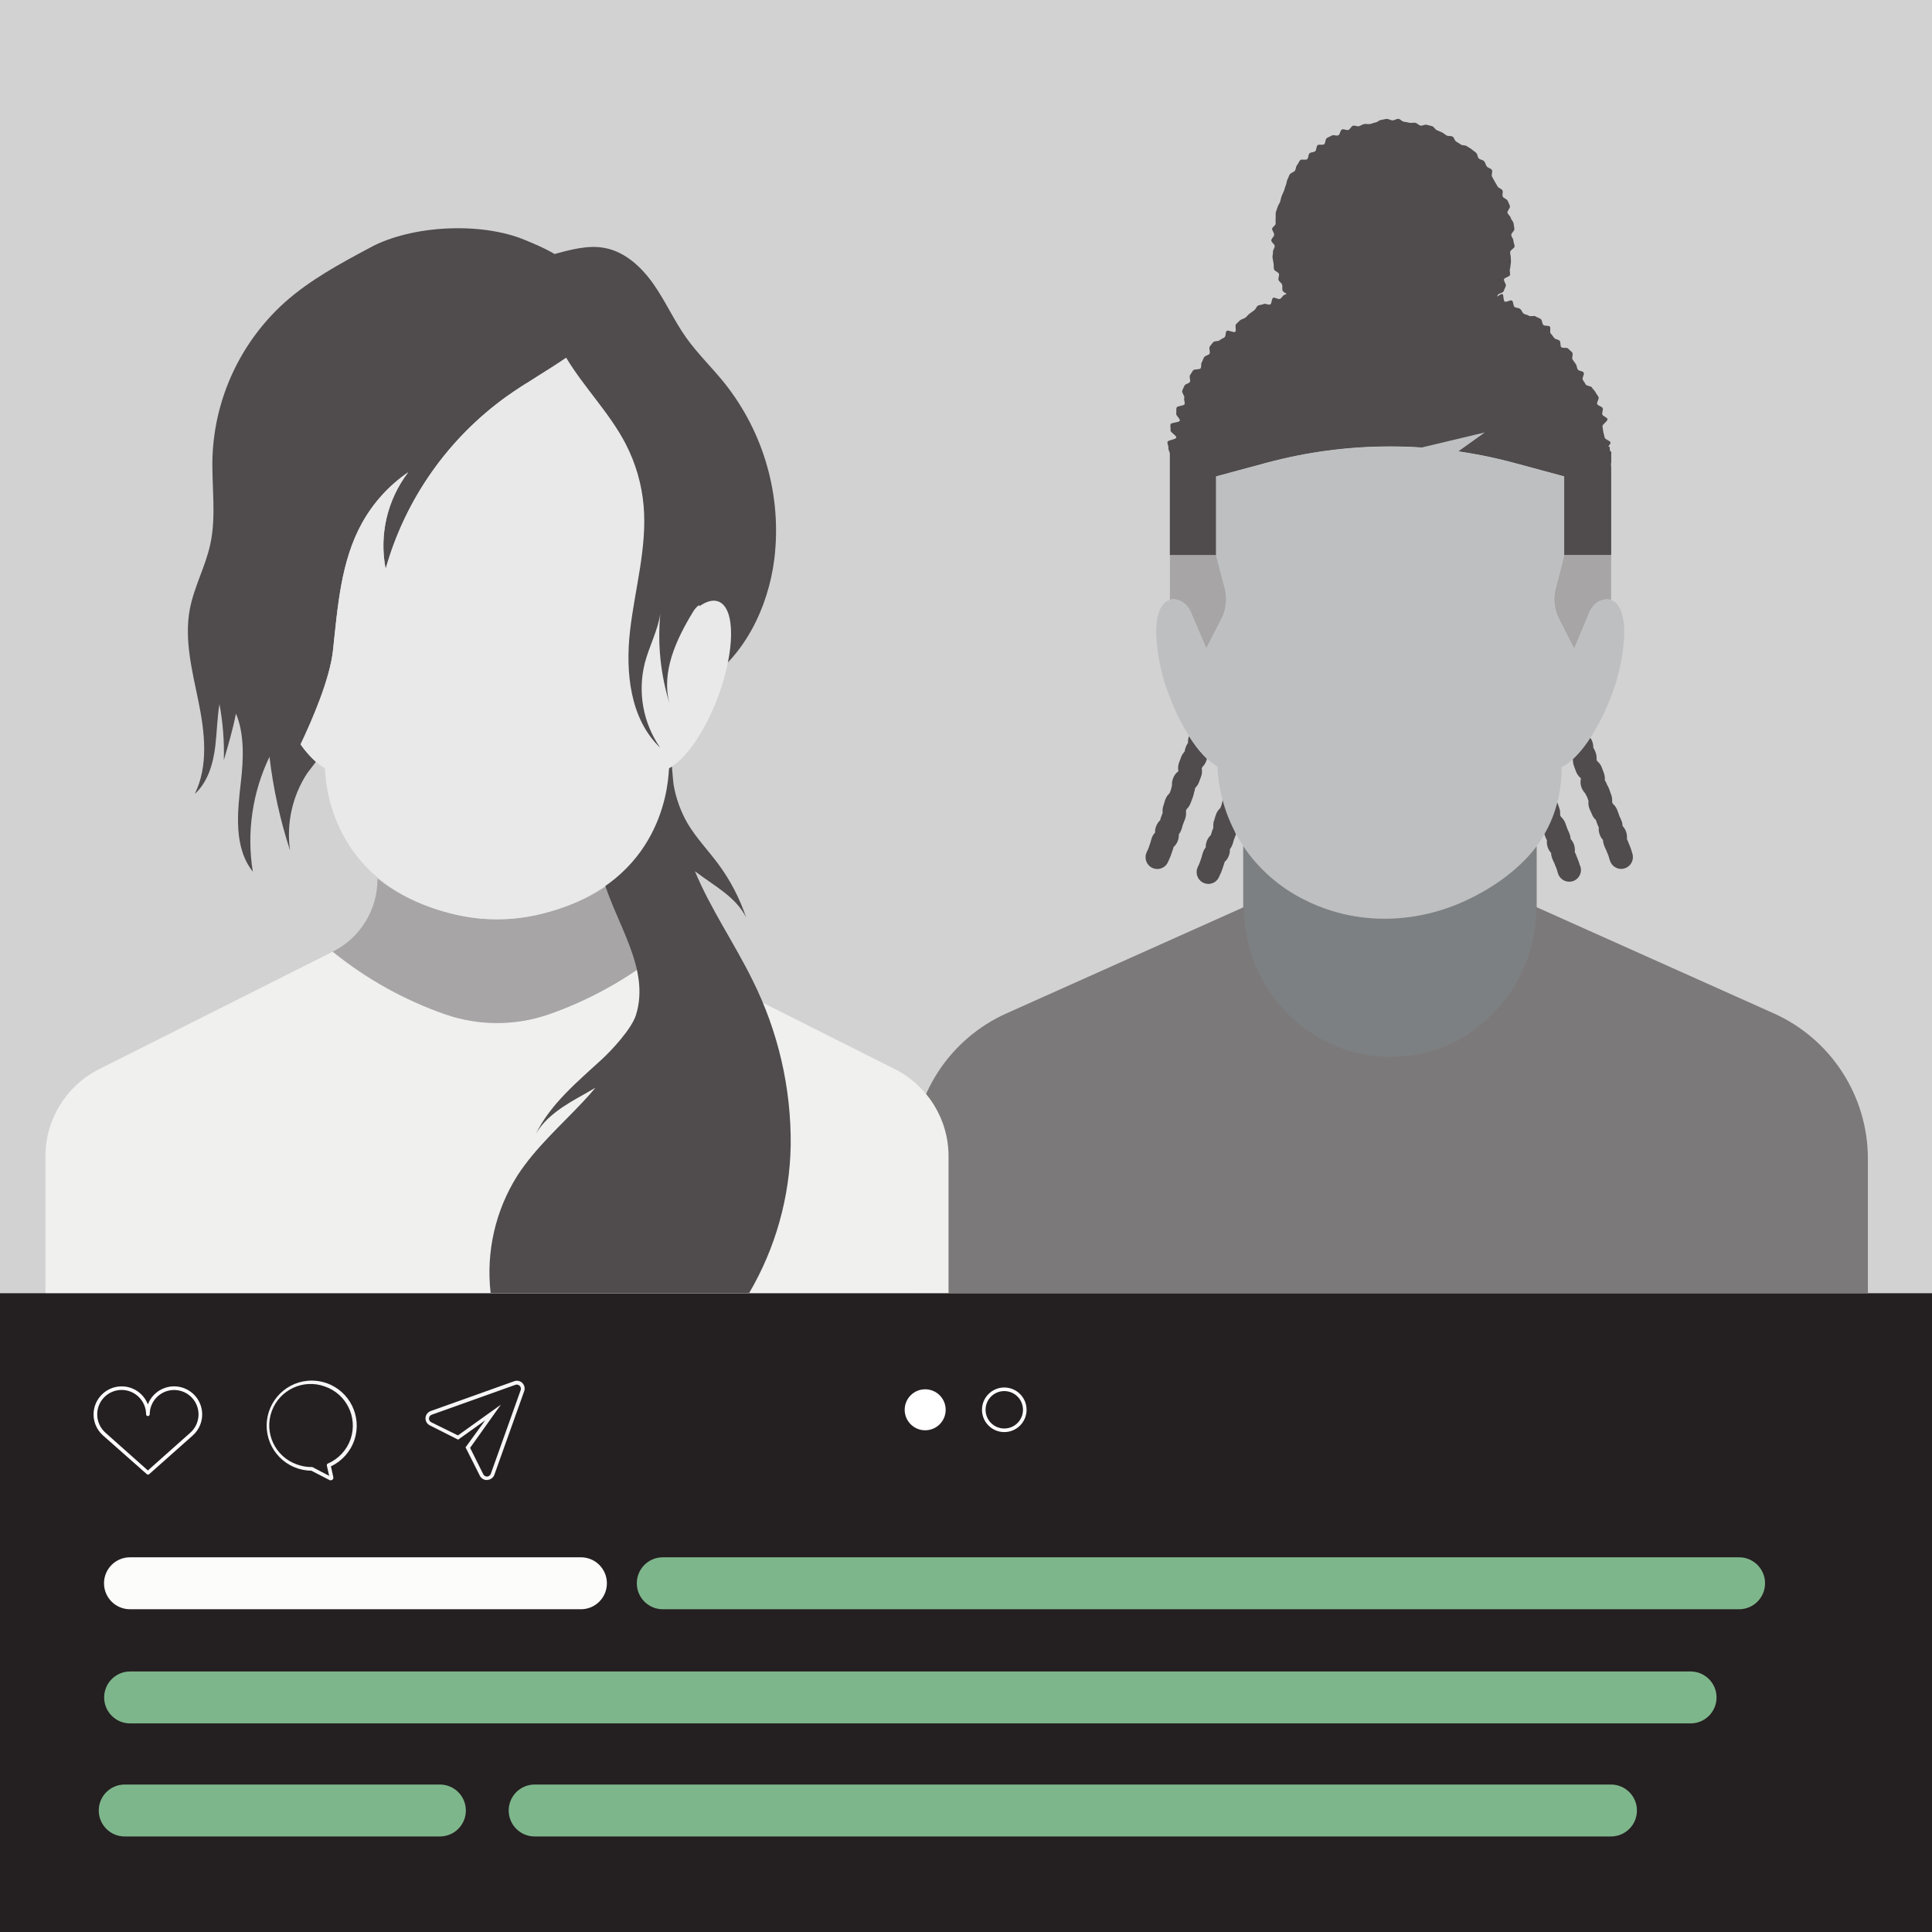
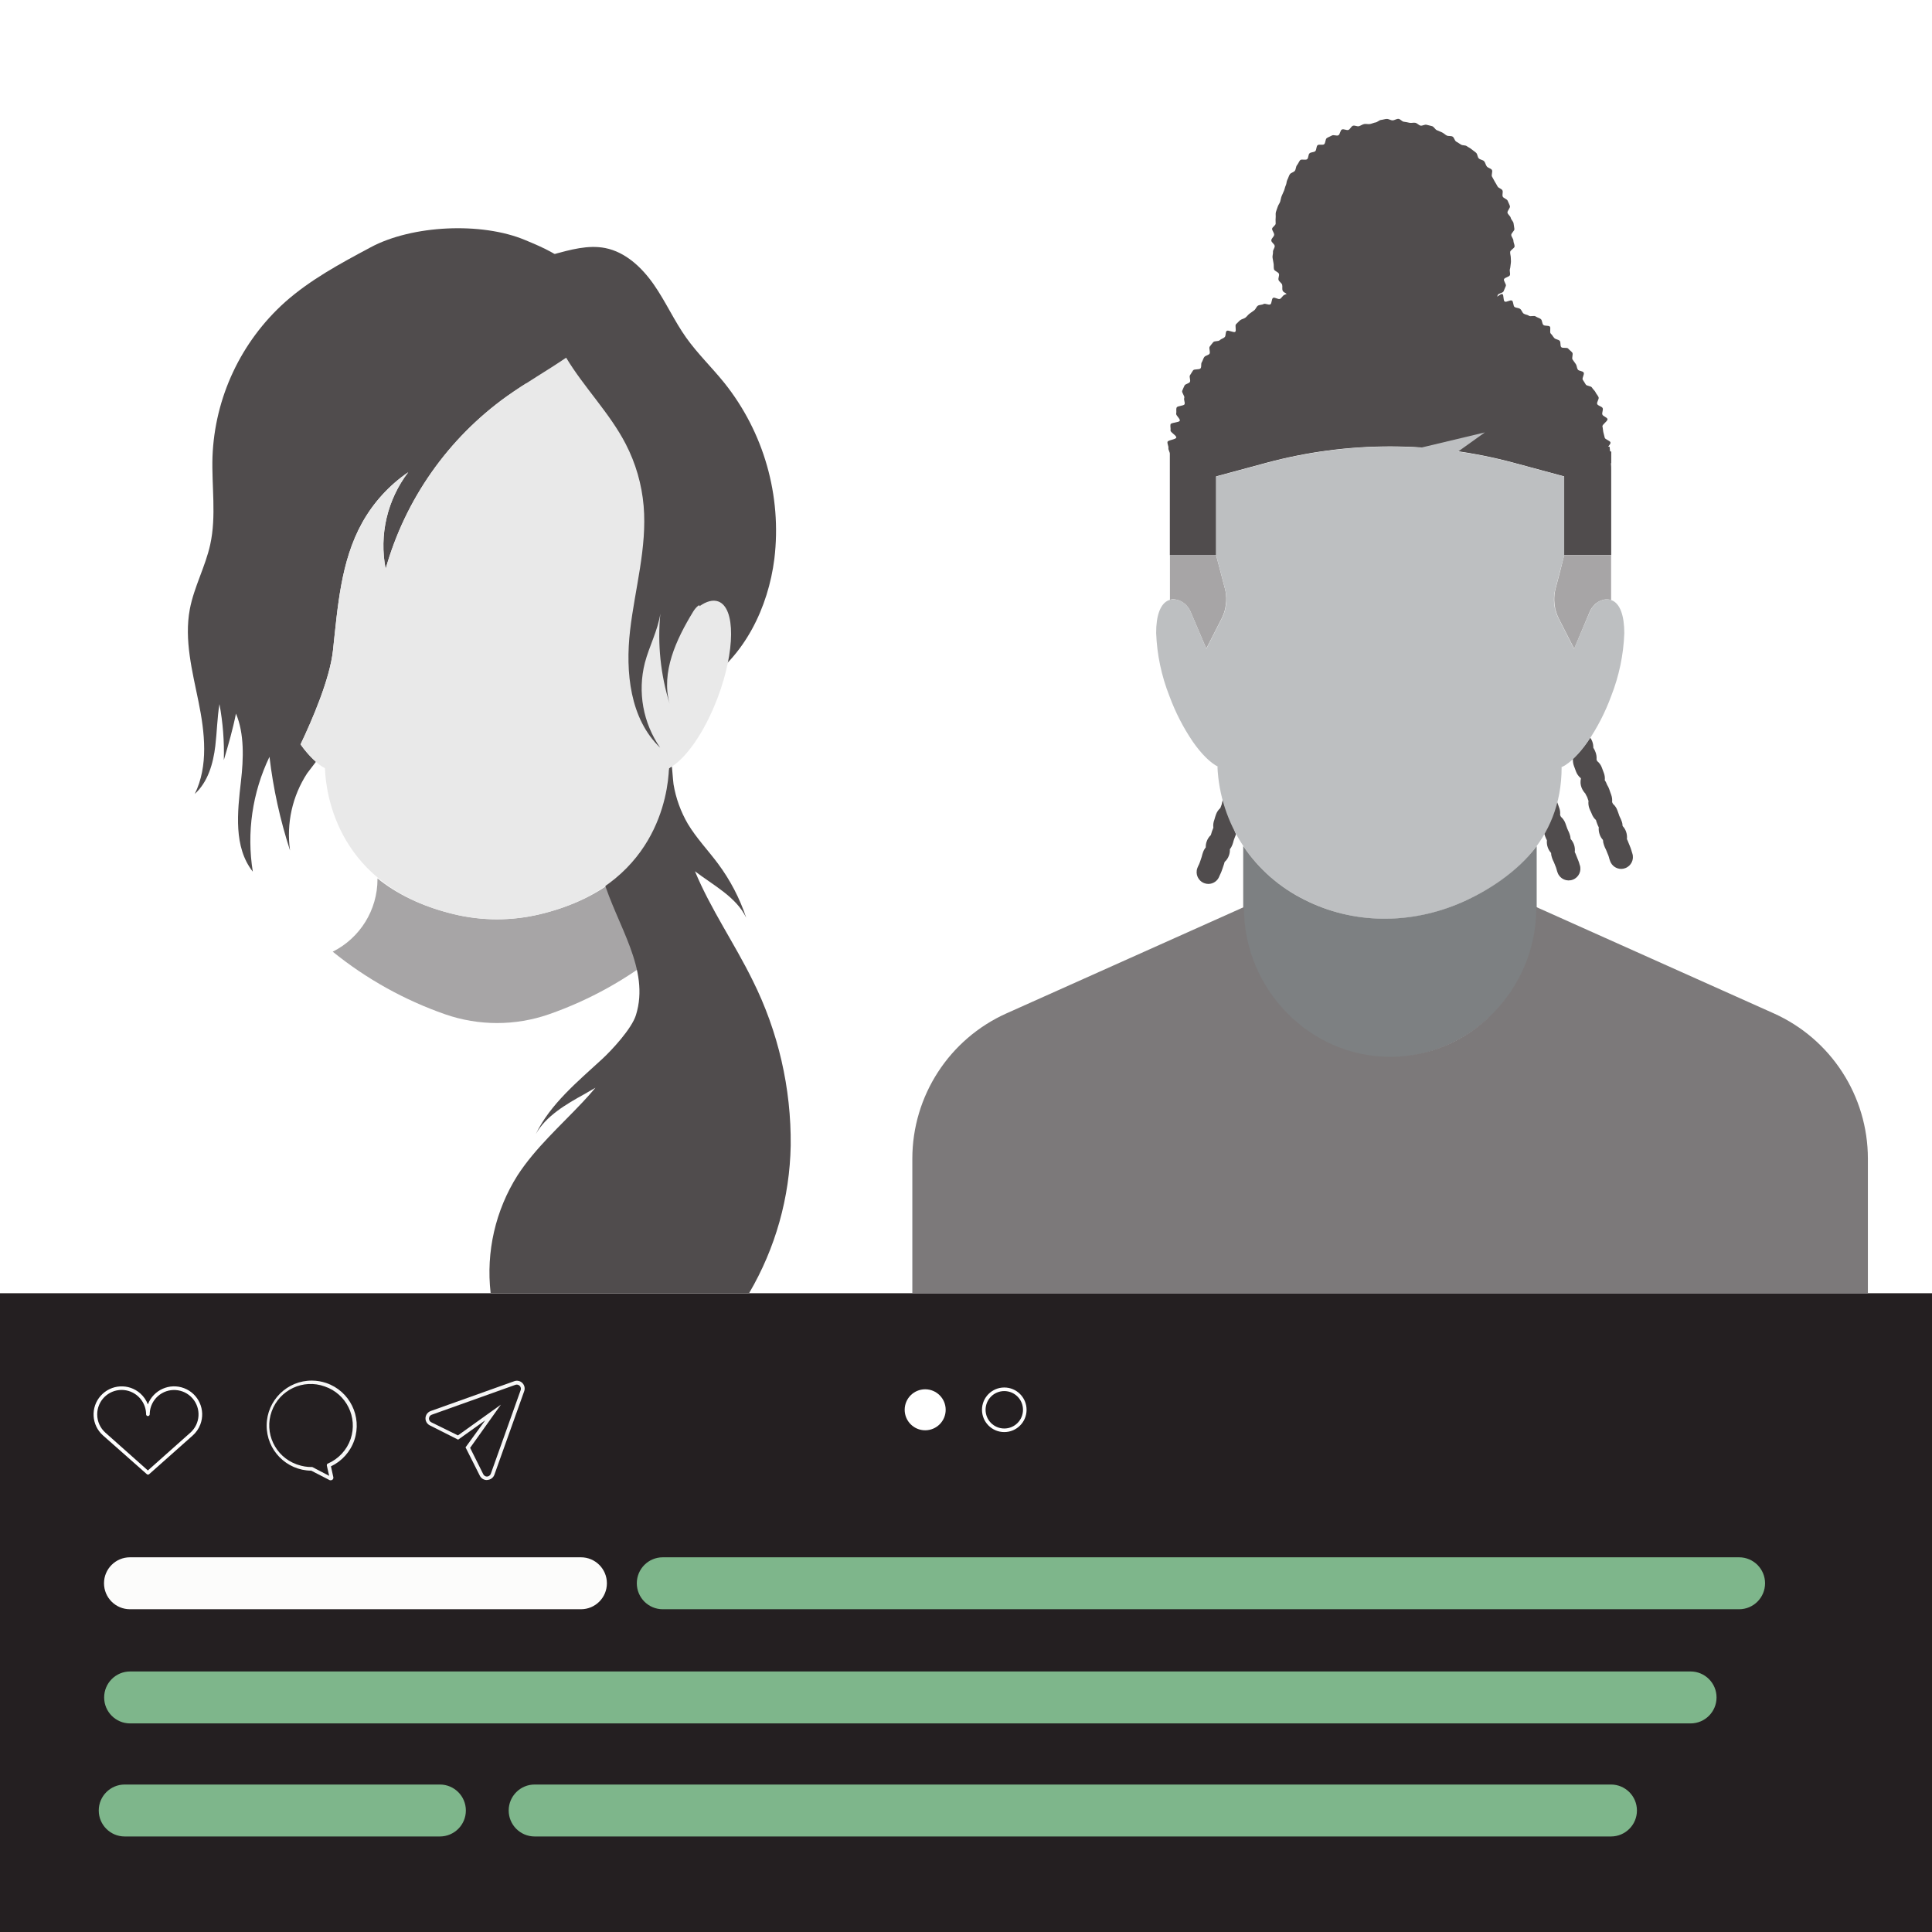
<svg xmlns="http://www.w3.org/2000/svg" version="1.1" id="Layer_1" x="0px" y="0px" viewBox="0 0 540 540" style="enable-background:new 0 0 540 540;" xml:space="preserve">
  <style type="text/css"> .st0{fill:#D3D2D3;} .st1{fill:#241F21;} .st2{fill:#504C4D;} .st3{fill:#A7A5A6;} .st4{fill:#BDBFC1;} .st5{fill:#7D8082;} .st6{fill:#7C797A;} .st7{fill:#FCFCFB;} .st8{fill:#7EB68B;} .st9{fill:#F6F6F6;} .st10{fill:#FFFFFF;} .st11{fill:#F0F0EF;} .st12{fill:#E9E9E9;} </style>
  <g id="BG">
-     <rect x="-6.78" y="-6.28" class="st0" width="551.93" height="552.13" />
    <rect x="-5.34" y="361.46" class="st1" width="550.19" height="183.55" />
  </g>
  <g id="Illos">
-     <path class="st2" d="M441.52,241.71c-0.09-0.37-0.2-0.73-0.34-1.08c-0.17-0.45-0.26-0.68-0.36-0.9s-0.12-0.29-0.23-0.58 c-0.12-0.34-0.27-0.68-0.44-1c0.17-1.33-0.25-2.66-1.15-3.65c-0.02-0.48-0.13-0.96-0.3-1.41c-0.13-0.37-0.28-0.73-0.47-1.08 c0-0.1-0.09-0.19-0.16-0.38l-0.23-0.65c-0.07-0.21-0.14-0.42-0.3-0.85c-0.26-0.71-0.69-1.34-1.26-1.84 c-0.08-0.2-0.16-0.35-0.23-0.49c0.08-0.71-0.01-1.43-0.27-2.09c-0.12-0.33-0.18-0.49-0.23-0.66s-0.14-0.42-0.3-0.84 c-0.15-0.43-0.34-0.83-0.58-1.22c-0.04-0.06-0.07-0.13-0.09-0.2c-0.15-0.39-0.34-0.76-0.58-1.11c0.08-0.68-0.01-1.36-0.25-2 l-0.54-1.48c-0.05-0.12-0.11-0.24-0.17-0.36v5.62c0,3.13-0.58,6.23-1.71,9.15c0.07,0.09,0.16,0.18,0.24,0.27 c0,0.05,0,0.1,0.05,0.14c0.07,0.21,0.14,0.43,0.3,0.85c0.13,0.34,0.28,0.68,0.45,1c-0.07,0.7,0.02,1.41,0.27,2.07 c0.2,0.54,0.51,1.04,0.9,1.47c0.01,0.5,0.11,1,0.29,1.47c0.14,0.38,0.3,0.75,0.49,1.11c0.06,0.12,0.12,0.24,0.16,0.36 c0.16,0.45,0.26,0.67,0.36,0.9s0.12,0.28,0.23,0.58s0.11,0.34,0.14,0.45c0.09,0.37,0.2,0.73,0.34,1.08 c0.66,1.69,2.56,2.52,4.25,1.86c1.65-0.64,2.49-2.47,1.9-4.14C441.58,241.94,441.55,241.82,441.52,241.71z" />
+     <path class="st2" d="M441.52,241.71c-0.09-0.37-0.2-0.73-0.34-1.08c-0.17-0.45-0.26-0.68-0.36-0.9s-0.12-0.29-0.23-0.58 c-0.12-0.34-0.27-0.68-0.44-1c0.17-1.33-0.25-2.66-1.15-3.65c-0.02-0.48-0.13-0.96-0.3-1.41c-0.13-0.37-0.28-0.73-0.47-1.08 c0-0.1-0.09-0.19-0.16-0.38l-0.23-0.65c-0.07-0.21-0.14-0.42-0.3-0.85c-0.26-0.71-0.69-1.34-1.26-1.84 c-0.08-0.2-0.16-0.35-0.23-0.49c0.08-0.71-0.01-1.43-0.27-2.09c-0.12-0.33-0.18-0.49-0.23-0.66s-0.14-0.42-0.3-0.84 c-0.15-0.43-0.34-0.83-0.58-1.22c-0.04-0.06-0.07-0.13-0.09-0.2c-0.15-0.39-0.34-0.76-0.58-1.11c0.08-0.68-0.01-1.36-0.25-2 l-0.54-1.48c-0.05-0.12-0.11-0.24-0.17-0.36v5.62c0,3.13-0.58,6.23-1.71,9.15c0.07,0.09,0.16,0.18,0.24,0.27 c0,0.05,0,0.1,0.05,0.14c0.07,0.21,0.14,0.43,0.3,0.85c0.13,0.34,0.28,0.68,0.45,1c-0.07,0.7,0.02,1.41,0.27,2.07 c0.2,0.54,0.51,1.04,0.9,1.47c0.01,0.5,0.11,1,0.29,1.47c0.14,0.38,0.3,0.75,0.49,1.11c0.16,0.45,0.26,0.67,0.36,0.9s0.12,0.28,0.23,0.58s0.11,0.34,0.14,0.45c0.09,0.37,0.2,0.73,0.34,1.08 c0.66,1.69,2.56,2.52,4.25,1.86c1.65-0.64,2.49-2.47,1.9-4.14C441.58,241.94,441.55,241.82,441.52,241.71z" />
    <path class="st2" d="M456.24,238.54c-0.08-0.22-0.11-0.34-0.14-0.45c-0.08-0.28-0.15-0.55-0.34-1.08s-0.27-0.68-0.36-0.9 s-0.13-0.29-0.24-0.58c-0.12-0.34-0.27-0.68-0.43-1c0.08-0.72-0.01-1.45-0.26-2.13c-0.2-0.56-0.52-1.08-0.94-1.51 c-0.02-0.48-0.11-0.96-0.29-1.41c-0.13-0.37-0.29-0.73-0.47-1.08c-0.07-0.12-0.12-0.25-0.17-0.38l-0.22-0.65l-0.31-0.85 c-0.25-0.71-0.68-1.34-1.25-1.84l-0.23-0.49c0.07-0.71-0.02-1.42-0.27-2.09l-0.24-0.66c-0.06-0.2-0.13-0.42-0.29-0.84 c-0.15-0.43-0.35-0.84-0.59-1.22c0-0.05-0.05-0.1-0.09-0.2c-0.14-0.39-0.33-0.77-0.57-1.11c0.08-0.68-0.01-1.36-0.25-2l-0.55-1.48 c-0.26-0.74-0.73-1.39-1.34-1.88l-0.16-0.44c0.06-0.7-0.04-1.4-0.29-2.05c-0.15-0.43-0.36-0.84-0.61-1.22 c0.01-0.61-0.09-1.22-0.31-1.79c-0.14-0.37-0.33-0.73-0.57-1.05c-0.24,0.36-0.47,0.75-0.71,1.09c-1.21,1.78-2.61,3.43-4.17,4.91 l0.06,0.11c-0.03,0.63,0.08,1.27,0.3,1.86l0.54,1.47c0.27,0.74,0.73,1.39,1.34,1.89l0.05,0.13c-0.19,0.82-0.14,1.68,0.16,2.47 c0.24,0.63,0.6,1.21,1.07,1.7c0.13,0.3,0.28,0.59,0.45,0.87c0.03,0.06,0.06,0.12,0.09,0.19l0.22,0.64l0.13,0.37 c-0.09,0.72,0,1.46,0.26,2.14c0.13,0.34,0.28,0.68,0.45,1c0.05,0.11,0.1,0.21,0.18,0.42c0.25,0.7,0.67,1.33,1.23,1.82 c0,0,0,0.1,0,0.14c0.07,0.21,0.15,0.43,0.3,0.85s0.33,0.79,0.45,1c-0.07,0.7,0.03,1.41,0.28,2.07c0.19,0.55,0.5,1.05,0.89,1.47 c0.02,0.5,0.12,1,0.3,1.47c0.13,0.38,0.29,0.75,0.48,1.11c0.07,0.11,0.12,0.23,0.16,0.36c0.17,0.45,0.26,0.67,0.36,0.89l0.24,0.59 c0.08,0.22,0.11,0.34,0.14,0.45c0.09,0.37,0.2,0.73,0.34,1.08c0.48,1.28,1.7,2.14,3.07,2.14c0.39,0,0.78-0.07,1.14-0.21 C455.92,242.04,456.8,240.22,456.24,238.54z" />
    <path class="st2" d="M343.74,224v-6.6c-0.24,0.7-0.3,1.44-0.17,2.17l-0.05,0.14c-0.69,0.5-1.2,1.2-1.48,2 c-0.24,0.64-0.35,1.32-0.3,2c-0.11,0.38-0.21,0.77-0.28,1.16l-0.25,0.64c0,0.1-0.09,0.21-0.14,0.35c-0.54,0.49-0.96,1.11-1.2,1.8 c-0.19,0.52-0.26,0.79-0.34,1.07c-0.03,0.15-0.07,0.3-0.13,0.44c-0.27,0.69-0.36,1.44-0.26,2.18c-0.01,0.04-0.03,0.09-0.05,0.13 c-0.08,0.21-0.17,0.42-0.33,0.84c-0.13,0.36-0.24,0.72-0.33,1.09c-0.52,0.48-0.91,1.08-1.14,1.74c-0.21,0.54-0.3,1.12-0.28,1.7 c-0.32,0.39-0.57,0.83-0.74,1.31c-0.14,0.38-0.26,0.77-0.35,1.16c-0.03,0.13-0.06,0.25-0.11,0.37c-0.17,0.45-0.24,0.69-0.31,0.92 s-0.1,0.3-0.21,0.59c-0.05,0.15-0.11,0.29-0.18,0.43c-0.17,0.32-0.32,0.66-0.45,1c-0.63,1.7,0.24,3.59,1.94,4.22 c0.36,0.14,0.75,0.21,1.14,0.21c1.37,0,2.6-0.86,3.07-2.15c0.06-0.15,0.12-0.29,0.19-0.43c0.17-0.32,0.31-0.66,0.44-1 c0.17-0.45,0.24-0.68,0.32-0.91s0.09-0.3,0.2-0.6c0.13-0.34,0.24-0.69,0.32-1.05c0.54-0.48,0.96-1.09,1.2-1.78 c0.21-0.56,0.3-1.16,0.27-1.76c0.3-0.38,0.53-0.81,0.7-1.26c0.14-0.37,0.25-0.74,0.34-1.12c0.03-0.14,0.08-0.27,0.13-0.4 c0.11-0.32,0.18-0.48,0.24-0.64s0.17-0.4,0.3-0.75C344.32,230.27,343.74,227.15,343.74,224z" />
    <path class="st3" d="M328.76,167.6c0.48,0.09,0.94,0.25,1.37,0.48l0,0c0.36,0.19,0.69,0.42,1,0.69h0.06c0,0,0.06,0.08,0.1,0.11 c0.26,0.25,0.5,0.52,0.72,0.81l0.14,0.19c0.25,0.35,0.46,0.73,0.63,1.12l4.38,10.28l4.36-8.54l0.06-0.14 c0.22-0.46,0.4-0.93,0.56-1.41c0.08-0.24,0.16-0.48,0.22-0.72s0.08-0.39,0.12-0.58c0.12-0.62,0.21-1.24,0.24-1.87l0,0 c0.06-1.15-0.05-2.3-0.33-3.41l-1.24-4.72l-1.24-4.72H327v12.47c0.22-0.07,0.45-0.12,0.68-0.15 C328.04,167.48,328.41,167.52,328.76,167.6z" />
    <path class="st3" d="M437.19,155.21l-1.19,4.72l-1.24,4.72c-0.26,1.06-0.37,2.15-0.33,3.24l0,0c0.02,0.71,0.11,1.41,0.25,2.1 c0,0.16,0.05,0.31,0.1,0.47c0.06,0.26,0.14,0.52,0.23,0.77c0.15,0.48,0.34,0.95,0.56,1.4l0.06,0.15l4.36,8.54l4.33-10.32 c0.17-0.4,0.38-0.77,0.63-1.12c0.09-0.14,0.21-0.26,0.31-0.39s0.29-0.35,0.45-0.5s0.13-0.16,0.2-0.22s0.29-0.19,0.43-0.3l0.27-0.18 c0.26-0.17,0.53-0.31,0.82-0.43h0.07l0,0c0.26-0.11,0.52-0.19,0.79-0.26c0.36-0.07,0.73-0.1,1.09-0.07 c0.32,0.03,0.63,0.09,0.93,0.2v-12.52H437.19z" />
    <path class="st2" d="M450.35,126.26l-0.35-0.18c0-0.41-0.07-0.82-0.12-1.23h-0.39c0.28-0.4,0.7-0.81,0.65-1.17 c-0.09-0.53-1.52-0.83-1.62-1.36s-0.27-1-0.39-1.55s-0.11-1.06-0.24-1.58s1.56-1.53,1.41-2.06s-1.28-0.76-1.44-1.28 s0.28-1.24,0.1-1.75s-1.34-0.66-1.54-1.17s0.59-1.4,0.39-1.9s-0.64-0.9-0.85-1.38s-0.74-0.84-1-1.32s-1.51-0.41-1.75-0.88 s-0.57-0.86-0.83-1.32s0.54-1.52,0.26-2s-1.35-0.39-1.64-0.84s-0.25-1.08-0.55-1.52l-0.91-1.28c-0.31-0.43,0.24-1.51-0.08-1.93 s-0.81-0.72-1.15-1.13s-1.6,0-1.95-0.42s-0.06-1.36-0.42-1.75s-1.12-0.38-1.49-0.76s-0.59-0.89-1-1.25s0.1-1.68-0.29-2 s-1.37-0.08-1.77-0.42s-0.31-1.31-0.72-1.64s-1-0.43-1.46-0.75s-1.42,0.13-1.85-0.18s-1.05-0.31-1.48-0.6s-0.56-1-1-1.32 s-1.08-0.25-1.53-0.52s-0.3-1.55-0.76-1.81s-1.5,0.53-2,0.28s-0.21-1.86-0.67-2.1c-0.29-0.15-0.92,0.38-1.47,0.73 c0.06-0.17,0.12-0.33,0.2-0.49c0.25-0.47,1.38-0.52,1.6-1s0.43-1,0.63-1.5s-0.69-1.39-0.51-1.89s1.51-0.64,1.66-1.15 s-0.16-1.16,0-1.68s0.14-1.06,0.24-1.59s0-1.08,0-1.61s-0.22-1.08-0.17-1.61s1.2-1,1.23-1.52S423,67.79,423,67.26 s-0.57-1.05-0.6-1.58s0.93-1.15,0.88-1.67s-0.17-1.09-0.24-1.61s-0.68-1-0.78-1.51s-0.79-0.91-0.91-1.43s0.82-1.33,0.68-1.84 s-0.45-1-0.63-1.5s-1.19-0.7-1.39-1.19s0.15-1.22-0.07-1.71s-1.12-0.63-1.36-1.1s-0.52-0.9-0.79-1.36s-0.48-0.93-0.76-1.38 s0.26-1.46-0.05-1.9s-1.08-0.53-1.41-0.95s-0.4-1.06-0.75-1.46s-1.13-0.42-1.5-0.8s-0.34-1.17-0.72-1.54s-0.88-0.64-1.28-1 s-0.93-0.56-1.35-0.88s-1.21-0.14-1.64-0.45s-0.88-0.54-1.33-0.83s-0.54-1.12-1-1.39s-1.16-0.06-1.63-0.3s-0.85-0.66-1.33-0.88 s-1-0.42-1.46-0.62s-0.78-0.94-1.29-1.11s-1.05-0.24-1.56-0.39s-1.19,0.35-1.7,0.23s-0.93-0.69-1.45-0.79s-1.09,0.11-1.62,0 s-1-0.24-1.56-0.29s-1-0.79-1.55-0.81s-1.09,0.42-1.62,0.42s-1.09-0.42-1.62-0.4s-1.08,0.23-1.6,0.28s-1,0.62-1.53,0.7 s-1,0.34-1.53,0.44s-1.1-0.08-1.61,0s-1,0.46-1.49,0.61s-1.21-0.3-1.71-0.12s-0.78,1-1.27,1.17s-1.32-0.35-1.8-0.13 s-0.51,1.39-1,1.63s-1.33-0.22-1.79,0.05s-1,0.44-1.44,0.73s-0.32,1.42-0.76,1.73s-1.38-0.08-1.8,0.25s-0.27,1.33-0.67,1.68 s-1.22,0.23-1.6,0.6s-0.26,1.22-0.63,1.61s-1.68-0.09-2,0.31s-0.54,1-0.87,1.39s-0.28,1.13-0.59,1.56s-1.13,0.54-1.42,1 s-0.4,1-0.67,1.49s-0.21,1.11-0.45,1.59s-0.29,1-0.51,1.52s-0.44,1-0.64,1.46s-0.24,1-0.41,1.54s-0.54,0.93-0.69,1.44 s-0.39,1-0.52,1.51s0,1.09-0.06,1.62s0,1.06,0,1.59s-1,1-1,1.48s0.6,1.11,0.58,1.65s-0.8,1-0.8,1.58s0.93,1,0.95,1.57 s-0.53,1.1-0.48,1.63s-0.2,1.11-0.12,1.64s0.18,1.07,0.28,1.59s0,1.12,0.12,1.63s1.24,0.78,1.39,1.29s-0.28,1.21-0.11,1.71 s0.85,0.82,1,1.32s-0.07,1.19,0.15,1.67s0.76,0.58,1.11,0.89c-0.23,0.09-0.45,0.18-0.67,0.29c-0.47,0.23-0.72,0.87-1.19,1.11 s-1.47-0.54-1.93-0.29s-0.32,1.57-0.78,1.83s-1.43-0.37-1.88-0.1s-1.14,0.18-1.58,0.46s-0.62,1-1.05,1.3s-0.85,0.62-1.28,0.92 s-0.74,0.8-1.16,1.12s-1.05,0.39-1.47,0.72s-0.75,0.77-1.15,1.11s0.16,1.78-0.23,2.13s-2-0.61-2.4-0.24s-0.17,1.34-0.54,1.72 s-1,0.48-1.39,0.87s-1.46,0.14-1.81,0.54s-0.69,0.85-1,1.26s0.26,1.58-0.06,2s-1.15,0.48-1.46,0.91s-0.4,1-0.7,1.47 s0,1.23-0.33,1.68s-1.83,0.13-2.1,0.58s-0.61,0.92-0.87,1.38s0.23,1.35,0,1.82s-1.27,0.57-1.5,1s-0.44,1-0.66,1.49s0.77,1.5,0.57,2 s0.27,1.26,0.08,1.76s-2,0.42-2.21,0.93s0,1.17-0.13,1.69s1.2,1.47,1,2s-2.45,0.48-2.58,1s0.09,1.17,0,1.7s1.71,1.44,1.61,2 s-2.38,0.69-2.46,1.23s0.33,1.16,0.26,1.7s0.45,1.14,0.4,1.68v28.24h12.93v-22l14-3.78c22.68-6.12,46.59-6.12,69.27,0l14,3.78v22 h13.16v-23.7l0,0c0-0.65,0-1.3-0.07-1.95l0.08-0.05L450.35,126.26z" />
-     <path class="st2" d="M333.33,207.28c-0.34-0.49-0.67-1-1-1.56c0,0,0,0,0,0.05c-0.22,0.59-0.32,1.22-0.27,1.85 c-0.27,0.36-0.48,0.76-0.63,1.19c-0.16,0.4-0.26,0.82-0.32,1.25c-0.44,0.46-0.78,1-1,1.6l-0.55,1.47 c-0.28,0.74-0.35,1.54-0.21,2.31v0.13c-0.68,0.5-1.2,1.2-1.48,2c-0.24,0.64-0.34,1.32-0.3,2c-0.11,0.38-0.21,0.76-0.28,1.15 l-0.25,0.64l-0.14,0.35c-0.54,0.49-0.95,1.11-1.2,1.8c-0.19,0.53-0.26,0.8-0.34,1.07c-0.03,0.15-0.07,0.3-0.13,0.45 c-0.27,0.69-0.36,1.44-0.26,2.17c-0.01,0.05-0.03,0.09-0.05,0.13c-0.08,0.21-0.17,0.42-0.33,0.85c-0.13,0.35-0.24,0.71-0.33,1.08 c-0.51,0.49-0.9,1.08-1.14,1.75c-0.21,0.54-0.3,1.12-0.28,1.7c-0.35,0.38-0.64,0.81-0.84,1.29c-0.14,0.37-0.26,0.76-0.35,1.15 c-0.03,0.13-0.06,0.26-0.11,0.38c-0.17,0.45-0.24,0.68-0.31,0.91s-0.1,0.3-0.21,0.6c-0.05,0.15-0.11,0.29-0.18,0.43 c-0.17,0.32-0.32,0.66-0.45,1c-0.63,1.7,0.24,3.59,1.94,4.22c0.36,0.13,0.75,0.2,1.14,0.2c1.37,0,2.59-0.86,3.07-2.14 c0.05-0.15,0.12-0.29,0.19-0.43c0.16-0.33,0.31-0.66,0.44-1c0.17-0.45,0.24-0.69,0.32-0.92c0.06-0.2,0.12-0.4,0.2-0.59 c0.13-0.34,0.24-0.69,0.32-1.05c0.54-0.48,0.96-1.09,1.2-1.78c0.21-0.56,0.3-1.16,0.27-1.76c0.3-0.39,0.53-0.81,0.7-1.27 c0.14-0.37,0.25-0.74,0.34-1.12c0.04-0.14,0.08-0.27,0.13-0.4c0.11-0.32,0.18-0.47,0.24-0.63s0.17-0.42,0.33-0.84 c0.27-0.71,0.35-1.47,0.25-2.22c0.06-0.21,0.1-0.36,0.14-0.52l0,0c0.52-0.48,0.92-1.08,1.16-1.75c0.12-0.33,0.18-0.49,0.25-0.65 s0.17-0.41,0.32-0.83c0.18-0.49,0.32-1,0.42-1.52c0.15-0.39,0.24-0.8,0.28-1.22c0.49-0.46,0.86-1.02,1.09-1.65l0.55-1.48 c0.28-0.73,0.36-1.53,0.21-2.3l0.17-0.44c0.5-0.49,0.88-1.08,1.11-1.74c0.07-0.18,0.12-0.36,0.17-0.55 C335.84,210.63,334.5,209.02,333.33,207.28z" />
    <path class="st4" d="M450.43,167.75c-0.32-0.12-0.66-0.2-1-0.22c-0.36-0.03-0.73,0-1.09,0.07c-0.9,0.17-1.74,0.59-2.42,1.21 c-0.69,0.62-1.23,1.39-1.59,2.24l-2.19,5.14l-2.19,5.15l-2.18-4.28l-2.18-4.27c-0.64-1.25-1.04-2.61-1.19-4 c-0.15-1.39-0.04-2.8,0.32-4.15l1.24-4.72l1.24-4.72v-22l-14-3.78c-5.15-1.38-10.37-2.45-15.65-3.21l7.47-5.35l-17.8,4.25 c-14.57-0.95-29.19,0.51-43.29,4.31l-14,3.78v22l1.24,4.72l1.24,4.72c0.71,2.73,0.4,5.62-0.87,8.14l-2.18,4.27l-2.18,4.28 l-2.18-5.14l-2.19-5.14c-0.36-0.85-0.9-1.62-1.59-2.24c-0.68-0.62-1.52-1.04-2.42-1.21c-0.36-0.07-0.73-0.1-1.09-0.07 c-0.34,0.02-0.68,0.1-1,0.22c-2.4,0.9-3.59,4.35-3.56,9.21c0.23,6.03,1.49,11.99,3.71,17.6c1.65,4.49,3.84,8.76,6.52,12.72 c2.38,3.42,4.86,5.9,7.11,7.05h-0.21c0.72,15.89,10.05,30.13,24.34,37.13c13.69,7,29.77,7,43.86,0.81 c13.21-5.76,28.06-16.92,28-37.94h0.21c2.25-1.15,4.73-3.63,7.11-7.05c2.69-3.96,4.88-8.23,6.53-12.72 c2.2-5.6,3.45-11.54,3.67-17.56C454,172.1,452.83,168.65,450.43,167.75z" />
    <path class="st5" d="M408.43,252.27c-14.09,6.14-30.17,6.16-43.86-0.81c-6.91-3.42-12.81-8.59-17.09-15v17.74 c-1.14,23.83,18.28,41.53,40.84,41.53l0,0l0.14-0.17c22.55,0,42-19.8,41.05-41.7V236.5C424,243.83,415.79,249.06,408.43,252.27z" />
    <path class="st6" d="M495.75,283.23l-66.36-29.71v0.34c0,22.56-18.29,41.52-40.85,41.52l0,0c-22.55,0-40.84-19-40.84-41.52v-0.34 l-66.36,29.71C265.32,290.4,255,306.32,255,323.87v37.54h267.08v-37.54C522.08,306.32,511.77,290.4,495.75,283.23z" />
    <path class="st7" d="M36.33,435.27h126.04c4.01,0,7.26,3.25,7.26,7.26v0c0,4.01-3.25,7.26-7.26,7.26H36.33 c-4.01,0-7.26-3.25-7.26-7.26v0C29.07,438.52,32.32,435.27,36.33,435.27z" />
    <path class="st8" d="M185.25,435.27h300.83c4.01,0,7.26,3.25,7.26,7.26v0c0,4.01-3.25,7.26-7.26,7.26H185.25 c-4.01,0-7.26-3.25-7.26-7.26v0C177.99,438.52,181.24,435.27,185.25,435.27z" />
    <path class="st8" d="M34.86,498.78h88.09c4.01,0,7.26,3.25,7.26,7.26v0c0,4.01-3.25,7.26-7.26,7.26H34.86 c-4.01,0-7.26-3.25-7.26-7.26v0C27.6,502.03,30.85,498.78,34.86,498.78z" />
    <path class="st8" d="M149.44,498.78h300.83c4.01,0,7.26,3.25,7.26,7.26v0c0,4.01-3.25,7.26-7.26,7.26H149.44 c-4.01,0-7.26-3.25-7.26-7.26v0C142.18,502.03,145.43,498.78,149.44,498.78z" />
    <path class="st8" d="M36.37,467.18h436.15c4.01,0,7.26,3.25,7.26,7.26v0c0,4.01-3.25,7.26-7.26,7.26H36.37 c-4.01,0-7.26-3.25-7.26-7.26v0C29.11,470.43,32.36,467.18,36.37,467.18z" />
    <path class="st9" d="M136.12,413.68c-0.84,0.02-1.62-0.45-2-1.2l-4-7.94l5.48-7.54l-7.55,5.39l-7.93-4 c-1.07-0.54-1.51-1.85-0.96-2.93c0.25-0.5,0.69-0.88,1.21-1.07l23.37-8.34c0.79-0.29,1.68-0.09,2.27,0.51l0,0 c0.59,0.6,0.79,1.48,0.51,2.27l-8.34,23.37c-0.3,0.82-1.06,1.39-1.93,1.44L136.12,413.68z M131.4,404.68l3.68,7.38 c0.19,0.38,0.58,0.62,1,0.64c0.49-0.01,0.93-0.31,1.1-0.77l8.34-23.37c0.22-0.6-0.09-1.27-0.69-1.49c-0.25-0.09-0.53-0.09-0.79,0 l-23.37,8.35c-0.43,0.15-0.73,0.54-0.77,1c-0.03,0.47,0.22,0.9,0.64,1.11l7.46,3.67l12-8.59L131.4,404.68z" />
    <path class="st10" d="M41.33,412.16c-0.13-0.01-0.24-0.07-0.33-0.16l-12.22-10.8c-3.24-2.89-3.52-7.85-0.63-11.08 c2.89-3.24,7.85-3.52,11.08-0.63c0.93,0.83,1.65,1.87,2.1,3.04c1.55-4.05,6.09-6.07,10.14-4.52c4.05,1.55,6.07,6.09,4.52,10.14 c-0.45,1.18-1.18,2.23-2.12,3.07L41.73,412C41.63,412.11,41.48,412.17,41.33,412.16z M34,388.49c-3.78,0-6.84,3.07-6.83,6.85 c0,1.95,0.84,3.81,2.29,5.1L41.33,411l11.87-10.56c2.82-2.51,3.07-6.82,0.57-9.64c-2.51-2.82-6.82-3.07-9.64-0.57 c-1.37,1.22-2.19,2.94-2.28,4.77v0.29c-0.01,0.28-0.23,0.5-0.51,0.51l0,0c-0.28,0-0.51-0.23-0.51-0.51l0,0 c-0.01-0.1-0.01-0.19,0-0.29C40.64,391.36,37.64,388.5,34,388.49z" />
    <path class="st9" d="M92.4,413.75c-0.09,0-0.18-0.02-0.27-0.05L87,411.06c-6.95-0.07-12.54-5.76-12.47-12.71 c0.07-6.95,5.76-12.54,12.71-12.47c1.34,0.01,2.66,0.24,3.93,0.67l0,0c6.58,2.24,10.1,9.39,7.87,15.97 c-1.1,3.23-3.46,5.87-6.54,7.33l0.66,3c0.07,0.27-0.03,0.55-0.24,0.73C92.77,413.7,92.59,413.76,92.4,413.75z M87.21,410l4.79,2.5 l-0.61-2.7c-0.06-0.15-0.06-0.32,0-0.47l0.08-0.18l0.18-0.08c2.98-1.3,5.29-3.79,6.35-6.87c2.05-6.05-1.18-12.62-7.23-14.68l0,0 c-6.01-2.18-12.64,0.93-14.82,6.94c-2.18,6.01,0.93,12.64,6.94,14.82c0.14,0.05,0.28,0.1,0.42,0.14c1.2,0.41,2.46,0.62,3.73,0.62 h0.13L87.21,410z" />
    <circle class="st10" cx="258.59" cy="394.04" r="5.73" />
    <path class="st10" d="M280.7,400.27c-3.44,0-6.23-2.79-6.23-6.23s2.79-6.23,6.23-6.23c3.44,0,6.23,2.79,6.23,6.23 S284.14,400.27,280.7,400.27C280.7,400.27,280.7,400.27,280.7,400.27z M280.7,388.81c-2.89,0-5.23,2.34-5.23,5.23 s2.34,5.23,5.23,5.23c2.89,0,5.23-2.34,5.23-5.23C285.93,391.15,283.59,388.81,280.7,388.81 C280.7,388.81,280.7,388.81,280.7,388.81z" />
-     <path class="st11" d="M250.11,298.83L184.83,266l0,0c-9.39,7.6-20.02,13.52-31.42,17.5c-9.39,3.26-19.61,3.26-29,0 c-11.4-3.98-22.03-9.9-31.41-17.5l-65.29,32.83c-9.2,4.62-15.01,14.04-15,24.33v38.24h252.41v-38.24 C265.12,312.86,259.31,303.45,250.11,298.83z" />
    <path class="st3" d="M172.32,245.76v-0.24c-5.14,4.16-12.06,7.76-21.4,10c-7.89,1.89-16.11,1.89-24,0 c-9.35-2.24-16.27-5.84-21.41-10v0.24c-0.01,8.57-4.85,16.4-12.51,20.24l0,0c9.38,7.6,20.02,13.52,31.42,17.5 c9.39,3.26,19.61,3.26,29,0c11.4-3.98,22.03-9.9,31.42-17.5l0,0C177.18,262.16,172.33,254.33,172.32,245.76z" />
    <path class="st2" d="M140.17,72.1c9.38,2.94,19.35-4.67,29-2.77c5.69,1.13,10.25,5.44,13.57,10.2s5.7,10.13,9.06,14.86 c3.2,4.49,7.2,8.34,10.64,12.61c11.07,13.85,16.11,31.57,14,49.17c-1.72,13.68-8.35,27.27-19.93,34.78l-24.8,40" />
    <path class="st2" d="M210.36,274c-5.07-10.32-11.71-19.86-16.12-30.48c5.17,3.95,11.55,7.19,14.33,13 c-1.81-5.44-4.48-10.56-7.91-15.16c-2.78-3.72-6-7.09-8.41-11.09c-1.99-3.42-3.35-7.17-4-11.08c-0.05-0.49-0.11-1-0.15-1.46 c0,0-0.16-2-0.3-3.5c-0.26,0.17-0.54,0.33-0.82,0.47c-0.32,1.71-0.73,3.4-1.22,5.06c-0.21,0.71-0.47,1.35-0.7,2 c-0.31,0.9-0.59,1.81-0.93,2.67s-0.76,1.65-1.14,2.47c-0.29,0.62-0.55,1.26-0.86,1.86c-0.49,1-1,1.86-1.59,2.76 c-0.24,0.4-0.46,0.83-0.71,1.23c-0.65,1-1.34,2-2,2.92c-0.17,0.24-0.33,0.5-0.51,0.73c-0.8,1-1.63,2-2.47,3 c-0.11,0.12-0.2,0.25-0.31,0.37c-0.92,1-1.86,2-2.83,2.92l-0.11,0.12c-1,1-2,1.88-3.07,2.75c3.89,13.1,13.24,25.29,9.21,38.17 c-1.2,3.85-6.85,9.89-9.4,12.24c-6.92,6.37-14.54,12.63-18.58,21c2.84-5.06,8.45-8.33,13.67-11.21c1-0.56,2-1.14,3-1.74 c-1.15,1.38-2.34,2.72-3.55,4c-6.26,6.67-13.23,12.81-18.22,20.48c-6.19,9.78-8.85,21.39-7.53,32.89h72.27 c7.34-12.52,11.34-26.72,11.6-41.23C221.17,304.15,217.52,288.32,210.36,274z" />
    <path class="st2" d="M88.32,212.9c-1.63-1.44-3.08-3.07-4.32-4.85c3.24-6.8,8.19-18.27,9.06-26.23c1.33-12.22,2.2-24.94,8.15-35.69 c3.14-5.64,7.55-10.48,12.88-14.13c-5.86,7.69-8.16,17.51-6.3,27c5.49-19.44,17.43-36.43,33.84-48.2 c5.38-3.84,11.18-7.1,16.62-10.82c2.48,3.92,5.17,7.7,8.06,11.32c3.73-12.08-1-25.45-7.27-36.62c-1.76-3.15-7.31-5.53-12.3-7.6 C134.6,62,115.19,62.9,103.6,69.12l-0.31,0.17C95,73.72,86.71,78.2,79.7,84.41c-12.36,11.07-19.69,26.7-20.31,43.28 c-0.26,8.19,1.13,16.51-0.63,24.51c-1.35,6.17-4.52,11.84-5.7,18.05c-1.62,8.6,0.7,17.37,2.44,25.94s2.8,17.87-1.06,25.72 c3.68-3.34,5.15-8.48,5.74-13.41c0.47-3.89,0.52-7.85,1.16-11.7c0.96,5.16,1.37,10.4,1.22,15.65c1.27-4.29,2.53-8.65,3.39-13 c2.38,5.61,2.12,12.63,1.4,18.91c-1,8.68-2.1,18.41,3.31,25.27c-1.76-10.92-0.13-22.13,4.66-32.1c1.05,8.9,2.98,17.67,5.75,26.19 c-1.07-7.53,0.62-15.2,4.78-21.58L88.32,212.9z" />
    <path class="st12" d="M200.79,168.12c-1.52-0.57-3.34-0.06-5.28,1.32c0.21-0.75-1,0.24-1.76,1.5c-4.76,7.79-9.05,17-6.58,25.78 c-2.54-8.15-3.43-16.72-2.6-25.22c-0.72,4.76-3.11,9.11-4.33,13.77c-2.07,8.16-0.51,16.81,4.29,23.73 c-8.46-8.09-9.76-21.16-8.42-32.78s4.78-23.15,3.79-34.81c-0.52-6.04-2.22-11.92-5-17.3c-4.5-8.7-11.62-15.76-16.66-24.14 c-5.44,3.72-11.24,7-16.62,10.82c-16.41,11.77-28.34,28.77-33.83,48.21c-1.86-9.49,0.44-19.31,6.3-27 c-5.33,3.66-9.73,8.5-12.87,14.15c-6,10.75-6.82,23.47-8.15,35.69c-0.87,8-5.82,19.43-9.06,26.23c2.29,3.21,4.66,5.54,6.81,6.64 l0,0c0.26,7.28,3.52,33,36.08,40.83c7.89,1.89,16.11,1.89,24,0c32.55-7.79,35.82-33.55,36.08-40.83l0,0 c4.5-2.3,9.92-9.9,13.63-19.76C205.52,181.93,205.59,169.93,200.79,168.12z" />
  </g>
</svg>